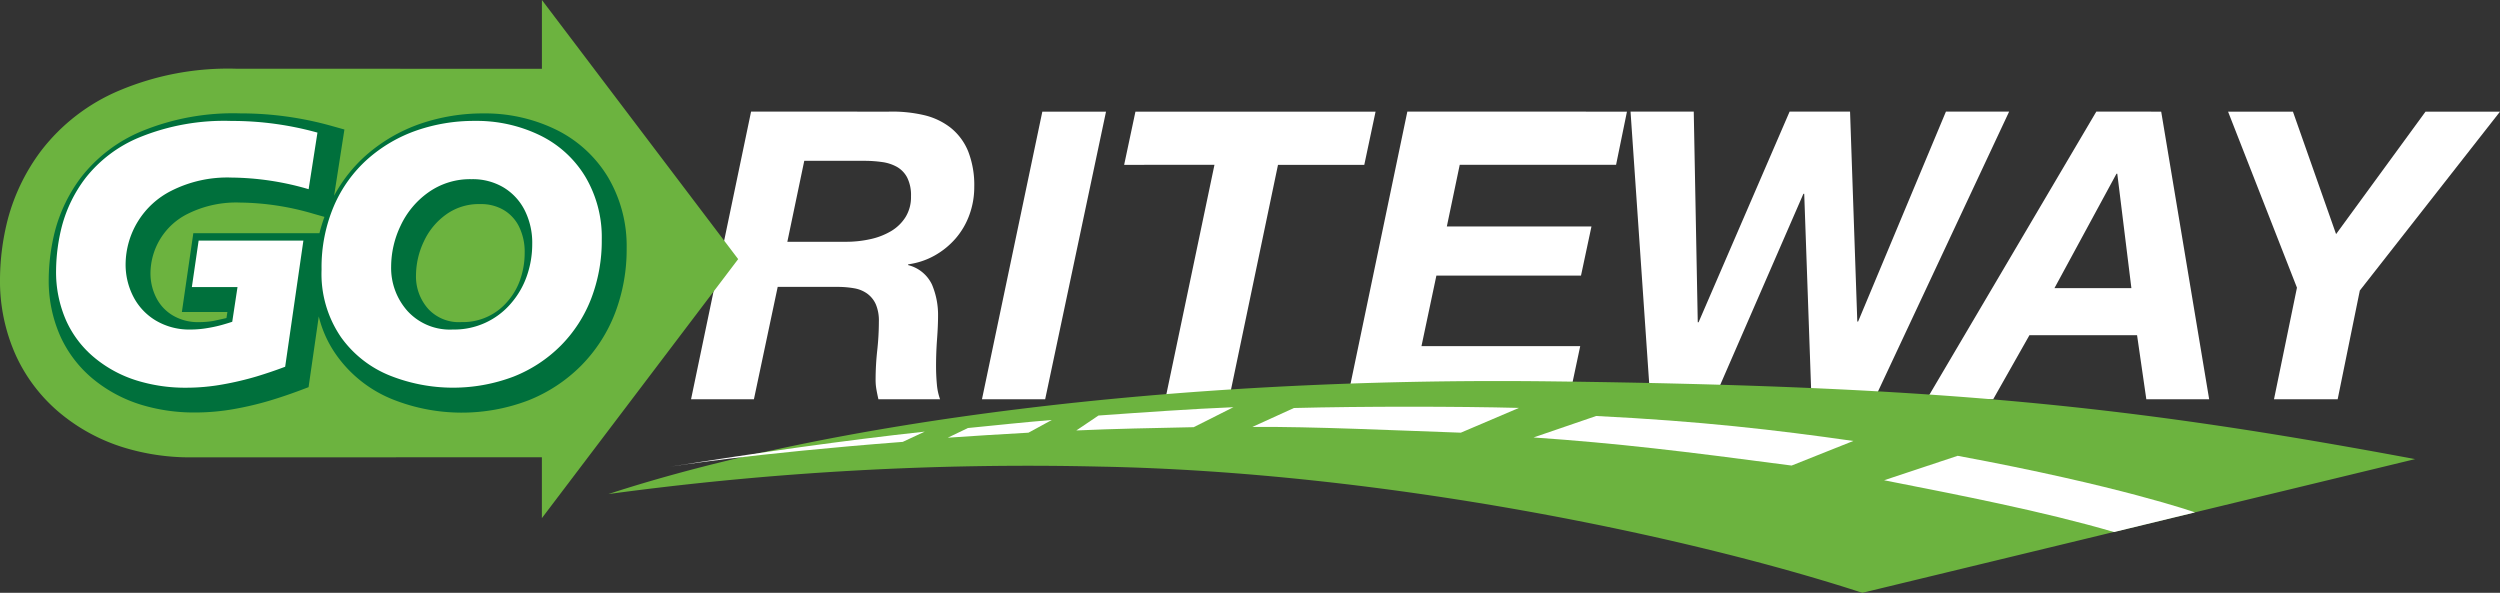
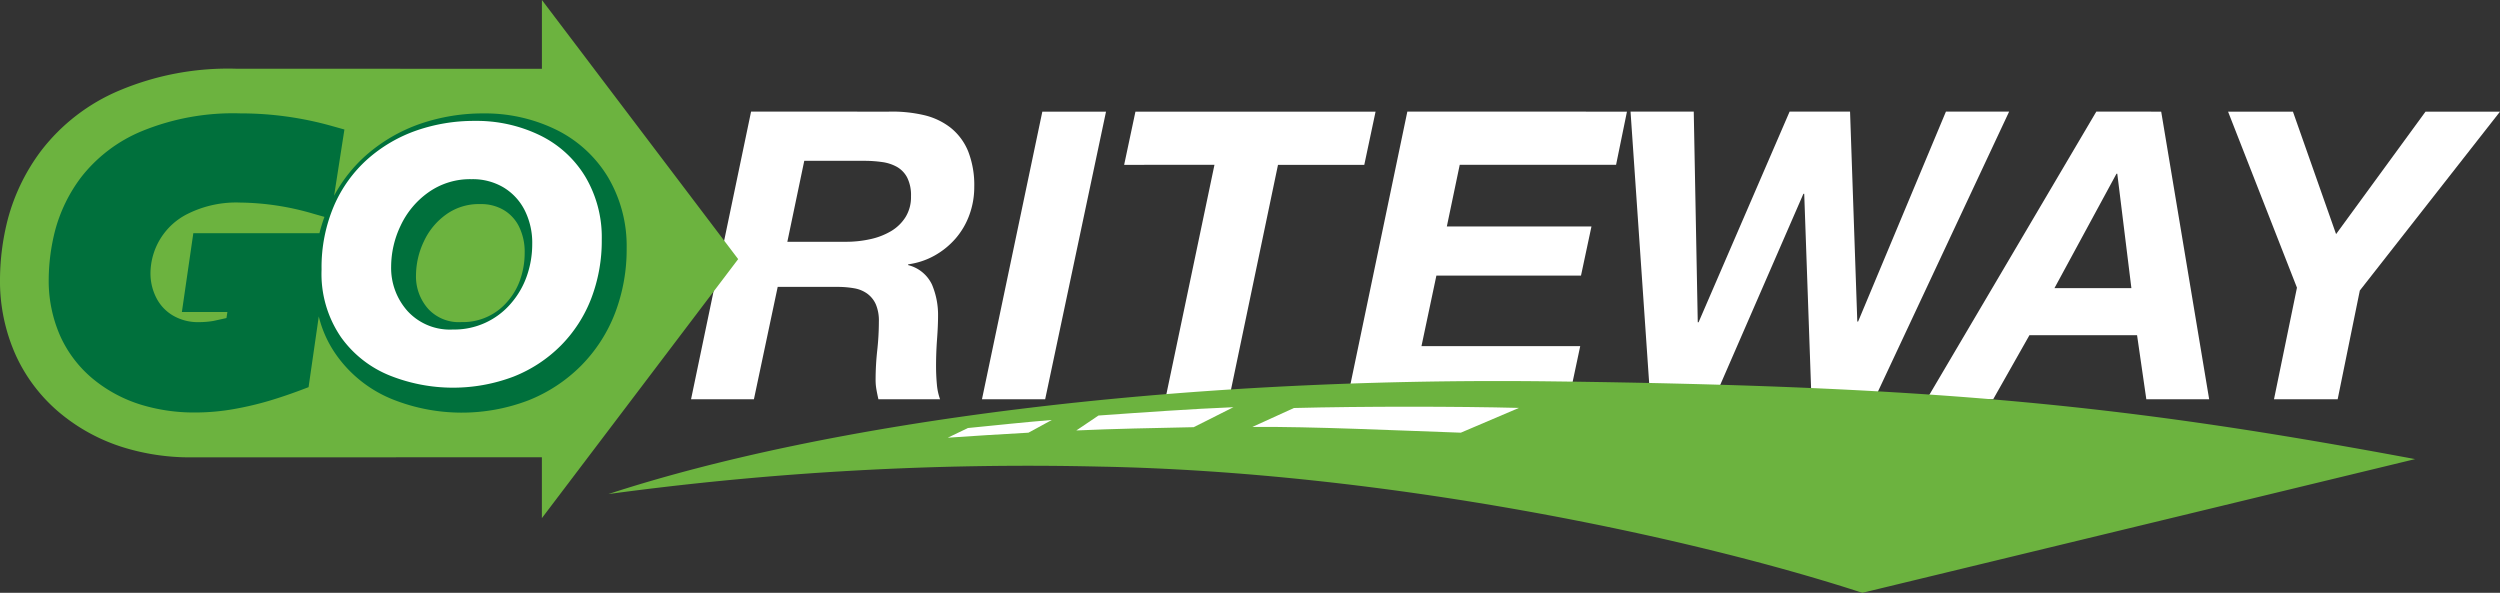
<svg xmlns="http://www.w3.org/2000/svg" width="270" height="64.022" viewBox="0 0 270 64.022">
  <rect x="0" y="0" width="270" height="64.022" fill="#333333" stroke="none" />
  <g id="Artboard_1" data-name="Artboard 1" transform="translate(0 -0.19)">
    <path id="Path_39" data-name="Path 39" d="M710.121,111.412a15.047,15.047,0,0,1,3.808.369,7.4,7.4,0,0,1,2.936,1.392,6.319,6.319,0,0,1,1.872,2.546,10,10,0,0,1,.65,3.829,8.724,8.724,0,0,1-.522,3,8.1,8.1,0,0,1-1.479,2.546,8.488,8.488,0,0,1-2.263,1.848,7.987,7.987,0,0,1-2.872.958v.087a3.877,3.877,0,0,1,2.576,2.116,8.412,8.412,0,0,1,.65,3.373q0,1.043-.108,2.5t-.108,2.894q0,1.045.088,1.981a6.293,6.293,0,0,0,.346,1.625h-6.659q-.13-.566-.217-1.066a5.886,5.886,0,0,1-.087-1.023,29.233,29.233,0,0,1,.173-3.155,28.837,28.837,0,0,0,.18-3.152,4.516,4.516,0,0,0-.325-1.85,2.888,2.888,0,0,0-.919-1.153,3.365,3.365,0,0,0-1.409-.586,10.113,10.113,0,0,0-1.835-.152h-6.439l-2.568,12.135H688.8l6.484-31.069Zm-4.614,14.054a12.066,12.066,0,0,0,2.654-.283,7.512,7.512,0,0,0,2.242-.867,4.638,4.638,0,0,0,1.566-1.523,4.1,4.1,0,0,0,.586-2.241,4.25,4.25,0,0,0-.413-2.023,2.84,2.84,0,0,0-1.108-1.153,4.571,4.571,0,0,0-1.61-.522,13.482,13.482,0,0,0-1.916-.13h-6.481l-1.827,8.742Z" transform="translate(-614.167 -99.164)" fill="#fff" />
    <path id="Path_40" data-name="Path 40" d="M992.178,111.47l-6.572,31.064H978.78L985.3,111.47Z" transform="translate(-872.728 -99.223)" fill="#fff" />
    <path id="Path_41" data-name="Path 41" d="M1120.5,117.233l1.219-5.743h25.934l-1.218,5.743h-9.319l-5.294,25.32h-6.876l5.309-25.325Z" transform="translate(-999.092 -99.24)" fill="#fff" />
    <path id="Path_42" data-name="Path 42" d="M1373.142,111.434l-1.175,5.743h-16.885l-1.392,6.657h15.62l-1.131,5.309h-15.618l-1.61,7.613h17.144l-1.219,5.743H1342.94l6.484-31.069Z" transform="translate(-1197.431 -99.187)" fill="#fff" />
    <path id="Path_43" data-name="Path 43" d="M1644.791,142.5l-.783-22.193h-.088l-9.66,22.193h-6.878l-2.132-31.069h6.827l.433,22.754h.087l9.833-22.754h6.528l.782,22.672h.088l9.484-22.672h6.826L1651.58,142.5Z" transform="translate(-1449.152 -99.187)" fill="#fff" />
    <path id="Path_44" data-name="Path 44" d="M1945.784,111.434l5.181,31.064h-6.787l-1-6.919h-11.624l-3.916,6.919h-7.178l18.318-31.069Zm-3.219,19.059-1.523-12.352h-.088l-6.7,12.357Z" transform="translate(-1712.375 -99.187)" fill="#fff" />
    <path id="Path_45" data-name="Path 45" d="M2220.84,111.47h7.006l4.659,13.228,9.66-13.228h8.044l-15.14,19.321-2.393,11.743H2225.8l2.48-12.053Z" transform="translate(-1980.209 -99.223)" fill="#fff" />
    <path id="Path_46" data-name="Path 46" d="M659.51,389.227c30.736.579,63.622,7.521,82.336,13.629l59.7-14.44c-31.139-5.818-51.43-7.876-93.206-8.394-41.347-.513-78.291,4.443-101.921,12.17A336.949,336.949,0,0,1,659.51,389.227Z" transform="translate(-540.714 -338.643)" fill="#6cb33f" />
    <path id="Path_47" data-name="Path 47" d="M1072.83,408.572c4.189-.187,8.178-.257,12.677-.353l4.289-2.158c-4.442.18-9.845.564-14.576.9Z" transform="translate(-956.587 -361.893)" fill="#fff" />
-     <path id="Path_48" data-name="Path 48" d="M1535.334,414.83l-6.764,2.318c9.291.65,15.955,1.463,27.872,3.034l6.662-2.655C1554.708,416.329,1546.6,415.39,1535.334,414.83Z" transform="translate(-1362.947 -369.713)" fill="#fff" />
    <path id="Path_49" data-name="Path 49" d="M1270.84,408.386l6.277-2.676c-6.558-.169-16.886-.178-24.3.01l-4.487,2.043C1254.738,407.711,1264.145,408.156,1270.84,408.386Z" transform="translate(-1113.071 -361.466)" fill="#fff" />
-     <path id="Path_50" data-name="Path 50" d="M695.592,430.41c-8.644.94-18.013,2.275-27.482,3.784,0,0,8.725-1.423,25.107-2.676Z" transform="translate(-595.719 -383.605)" fill="#fff" />
-     <path id="Path_51" data-name="Path 51" d="M1878,457.161c8.153,1.612,17.034,3.318,24.835,5.593,3.3-.807,8.745-2.123,8.745-2.123s-8.08-2.857-25.636-6.111Z" transform="translate(-1674.516 -405.103)" fill="#fff" />
    <path id="Path_52" data-name="Path 52" d="M944.68,420.715c2.73-.187,5.749-.379,8.717-.542l2.521-1.373c-2.918.238-6.034.57-9.055.867Z" transform="translate(-842.322 -373.253)" fill="#fff" />
    <path id="Path_53" data-name="Path 53" d="M58.526.19V7.621l-33-.009A30.261,30.261,0,0,0,12.875,9.971a20.822,20.822,0,0,0-8.433,6.5,21.465,21.465,0,0,0-3.63,7.515A26.669,26.669,0,0,0,0,30.291a19.576,19.576,0,0,0,1.7,8.254,17.693,17.693,0,0,0,4.891,6.346,19.968,19.968,0,0,0,6.681,3.6,24.425,24.425,0,0,0,7.344,1.094l37.906-.011V56.15l21.2-27.976L58.526.19" transform="translate(0 0)" fill="#6cb33f" />
    <path id="Path_54" data-name="Path 54" d="M108.92,120.127A13.453,13.453,0,0,0,103.286,115a17.468,17.468,0,0,0-7.8-1.734,20.777,20.777,0,0,0-6.826,1.12,17.619,17.619,0,0,0-5.851,3.4,15.846,15.846,0,0,0-3.454,4.369l1.114-7.151-1.494-.418a36.31,36.31,0,0,0-9.752-1.324,25.978,25.978,0,0,0-10.657,1.93,16.1,16.1,0,0,0-6.521,4.953,16.65,16.65,0,0,0-2.833,5.811,21.865,21.865,0,0,0-.679,5.148,14.788,14.788,0,0,0,1.256,6.228,12.908,12.908,0,0,0,3.556,4.633,15.169,15.169,0,0,0,5.075,2.734,19.58,19.58,0,0,0,5.889.867,24.071,24.071,0,0,0,4.32-.387,34.726,34.726,0,0,0,3.792-.9c1.107-.335,2.188-.7,3.213-1.084l.963-.365L77.7,135.19a12.212,12.212,0,0,0,1.95,4.239,13.692,13.692,0,0,0,6.116,4.756,20.179,20.179,0,0,0,14.552.079,16.74,16.74,0,0,0,5.725-3.766,16.484,16.484,0,0,0,3.664-5.695,19.239,19.239,0,0,0,1.244-6.964A14.607,14.607,0,0,0,108.92,120.127ZM77.771,126.2H64.151l-1.236,8.513h4.914c-.049.325-.056.384-.1.65l-.049.015-1.361.3a9.135,9.135,0,0,1-1.528.128,5.313,5.313,0,0,1-2.858-.723,4.649,4.649,0,0,1-1.779-1.9,5.779,5.779,0,0,1-.631-2.668,7.218,7.218,0,0,1,4.014-6.4,11.721,11.721,0,0,1,5.674-1.221,28.909,28.909,0,0,1,7.855,1.192l1.247.355a16.555,16.555,0,0,0-.542,1.772Zm21.7,4.969a7.186,7.186,0,0,1-1.386,2.406,6.3,6.3,0,0,1-4.967,2.227,4.509,4.509,0,0,1-3.585-1.409,5.257,5.257,0,0,1-1.333-3.661,8.628,8.628,0,0,1,.852-3.648,7.377,7.377,0,0,1,2.431-2.925,6.041,6.041,0,0,1,3.662-1.1,4.8,4.8,0,0,1,2.514.63,4.308,4.308,0,0,1,1.65,1.764,6.145,6.145,0,0,1,.627,2.878,8.658,8.658,0,0,1-.47,2.842Z" transform="translate(-43.272 -100.827)" fill="#00703c" />
-     <path id="Path_55" data-name="Path 55" d="M84.119,122l-.953,6.111a30.493,30.493,0,0,0-8.332-1.256,13.382,13.382,0,0,0-6.518,1.438,8.959,8.959,0,0,0-4.917,7.935,7.56,7.56,0,0,0,.821,3.458,6.431,6.431,0,0,0,2.423,2.6,7.077,7.077,0,0,0,3.772.982,10.94,10.94,0,0,0,1.824-.159,14.9,14.9,0,0,0,1.543-.334q.65-.182,1.134-.346l.569-3.75H70.555l.732-5.017H82.6l-1.968,13.624q-1.5.568-3.1,1.052a32.817,32.817,0,0,1-3.6.85,22.249,22.249,0,0,1-4,.363,17.723,17.723,0,0,1-5.364-.789,13.342,13.342,0,0,1-4.493-2.423,11.129,11.129,0,0,1-3.084-4.009,12.982,12.982,0,0,1-1.1-5.493,20.034,20.034,0,0,1,.63-4.738,14.849,14.849,0,0,1,2.546-5.192,14.341,14.341,0,0,1,5.829-4.394,24.156,24.156,0,0,1,9.936-1.773A34.347,34.347,0,0,1,84.119,122Z" transform="translate(-49.834 -107.488)" fill="#fff" />
    <path id="Path_56" data-name="Path 56" d="M350.79,133.507a17.418,17.418,0,0,1-1.126,6.333,14.723,14.723,0,0,1-3.275,5.093,14.92,14.92,0,0,1-5.135,3.375,18.439,18.439,0,0,1-13.263-.083,11.931,11.931,0,0,1-5.352-4.162,12.075,12.075,0,0,1-2.11-7.315,16.893,16.893,0,0,1,1.339-6.885,14.388,14.388,0,0,1,3.672-5.085,15.8,15.8,0,0,1,5.277-3.066,18.925,18.925,0,0,1,6.25-1.024,15.634,15.634,0,0,1,7.031,1.549,11.684,11.684,0,0,1,4.91,4.465A12.806,12.806,0,0,1,350.79,133.507Zm-7.509.486a7.8,7.8,0,0,0-.833-3.689,6.068,6.068,0,0,0-2.306-2.454,6.507,6.507,0,0,0-3.4-.867,7.772,7.772,0,0,0-4.684,1.43,9.159,9.159,0,0,0-3,3.608,10.32,10.32,0,0,0-1.015,4.39,6.988,6.988,0,0,0,1.778,4.822,6.2,6.2,0,0,0,4.887,1.987,8.046,8.046,0,0,0,6.284-2.83,9.012,9.012,0,0,0,1.716-2.979,10.4,10.4,0,0,0,.573-3.414Z" transform="translate(-285.8 -107.441)" fill="#fff" />
  </g>
</svg>